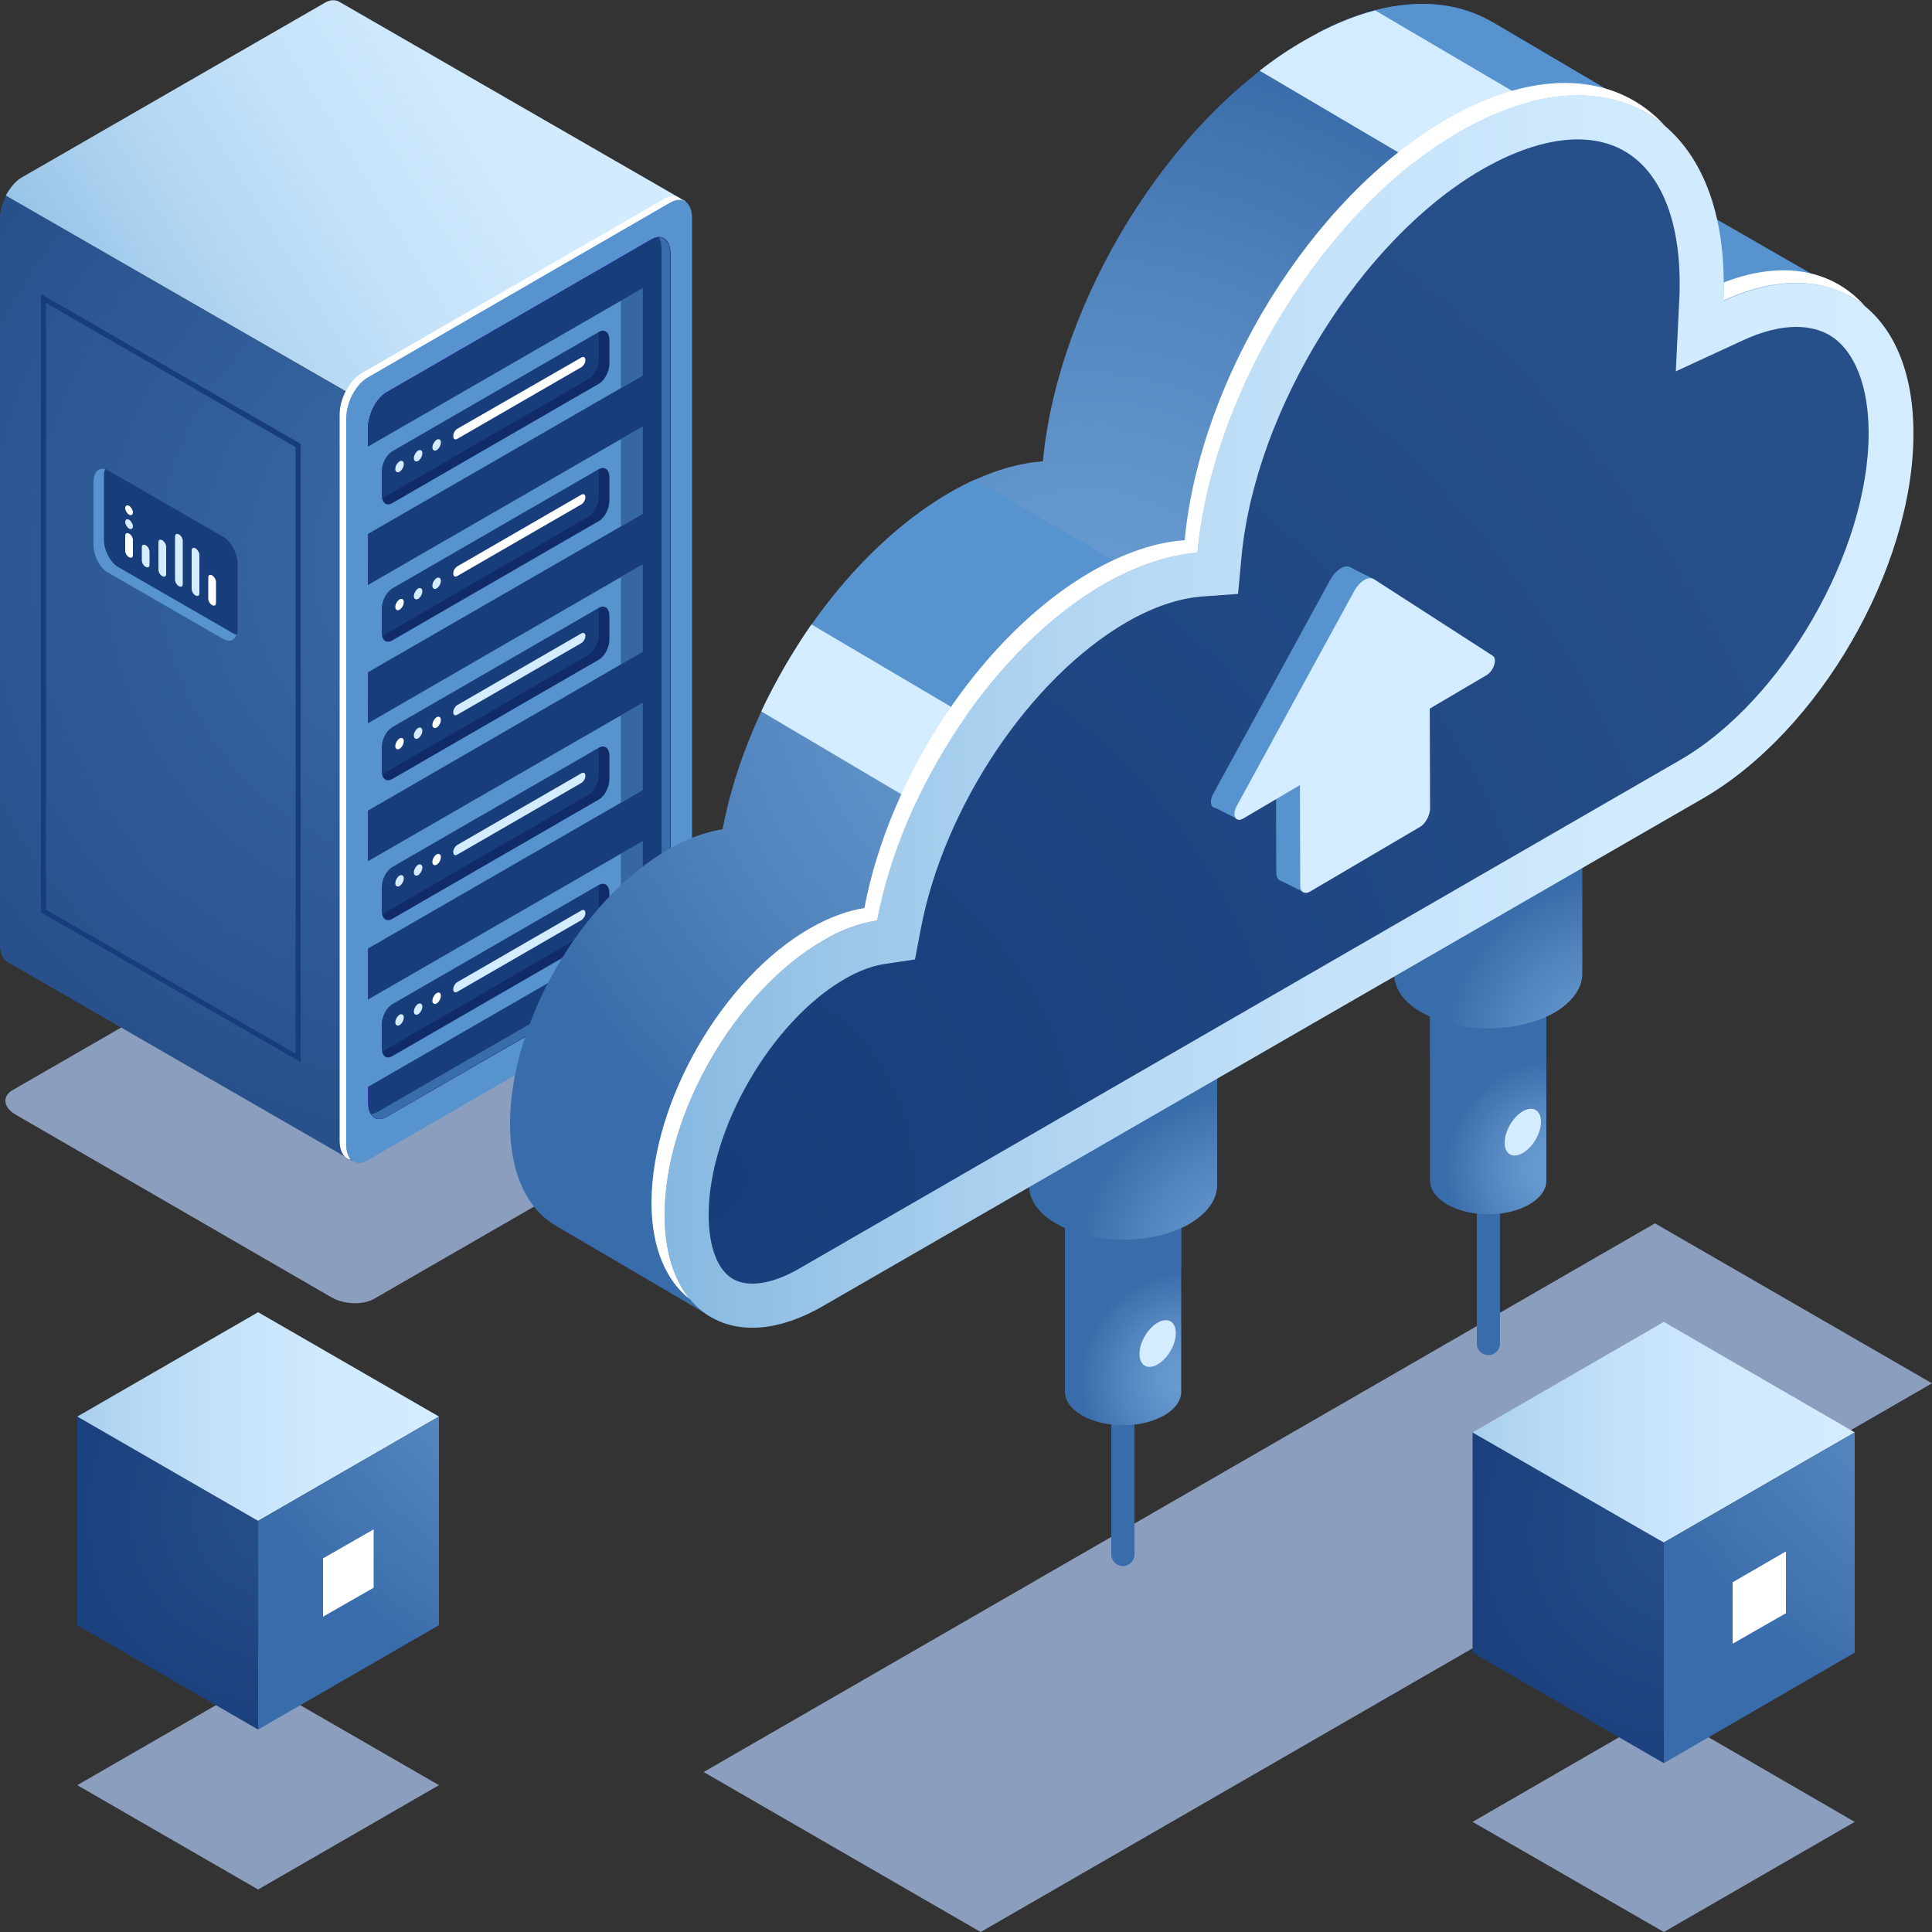
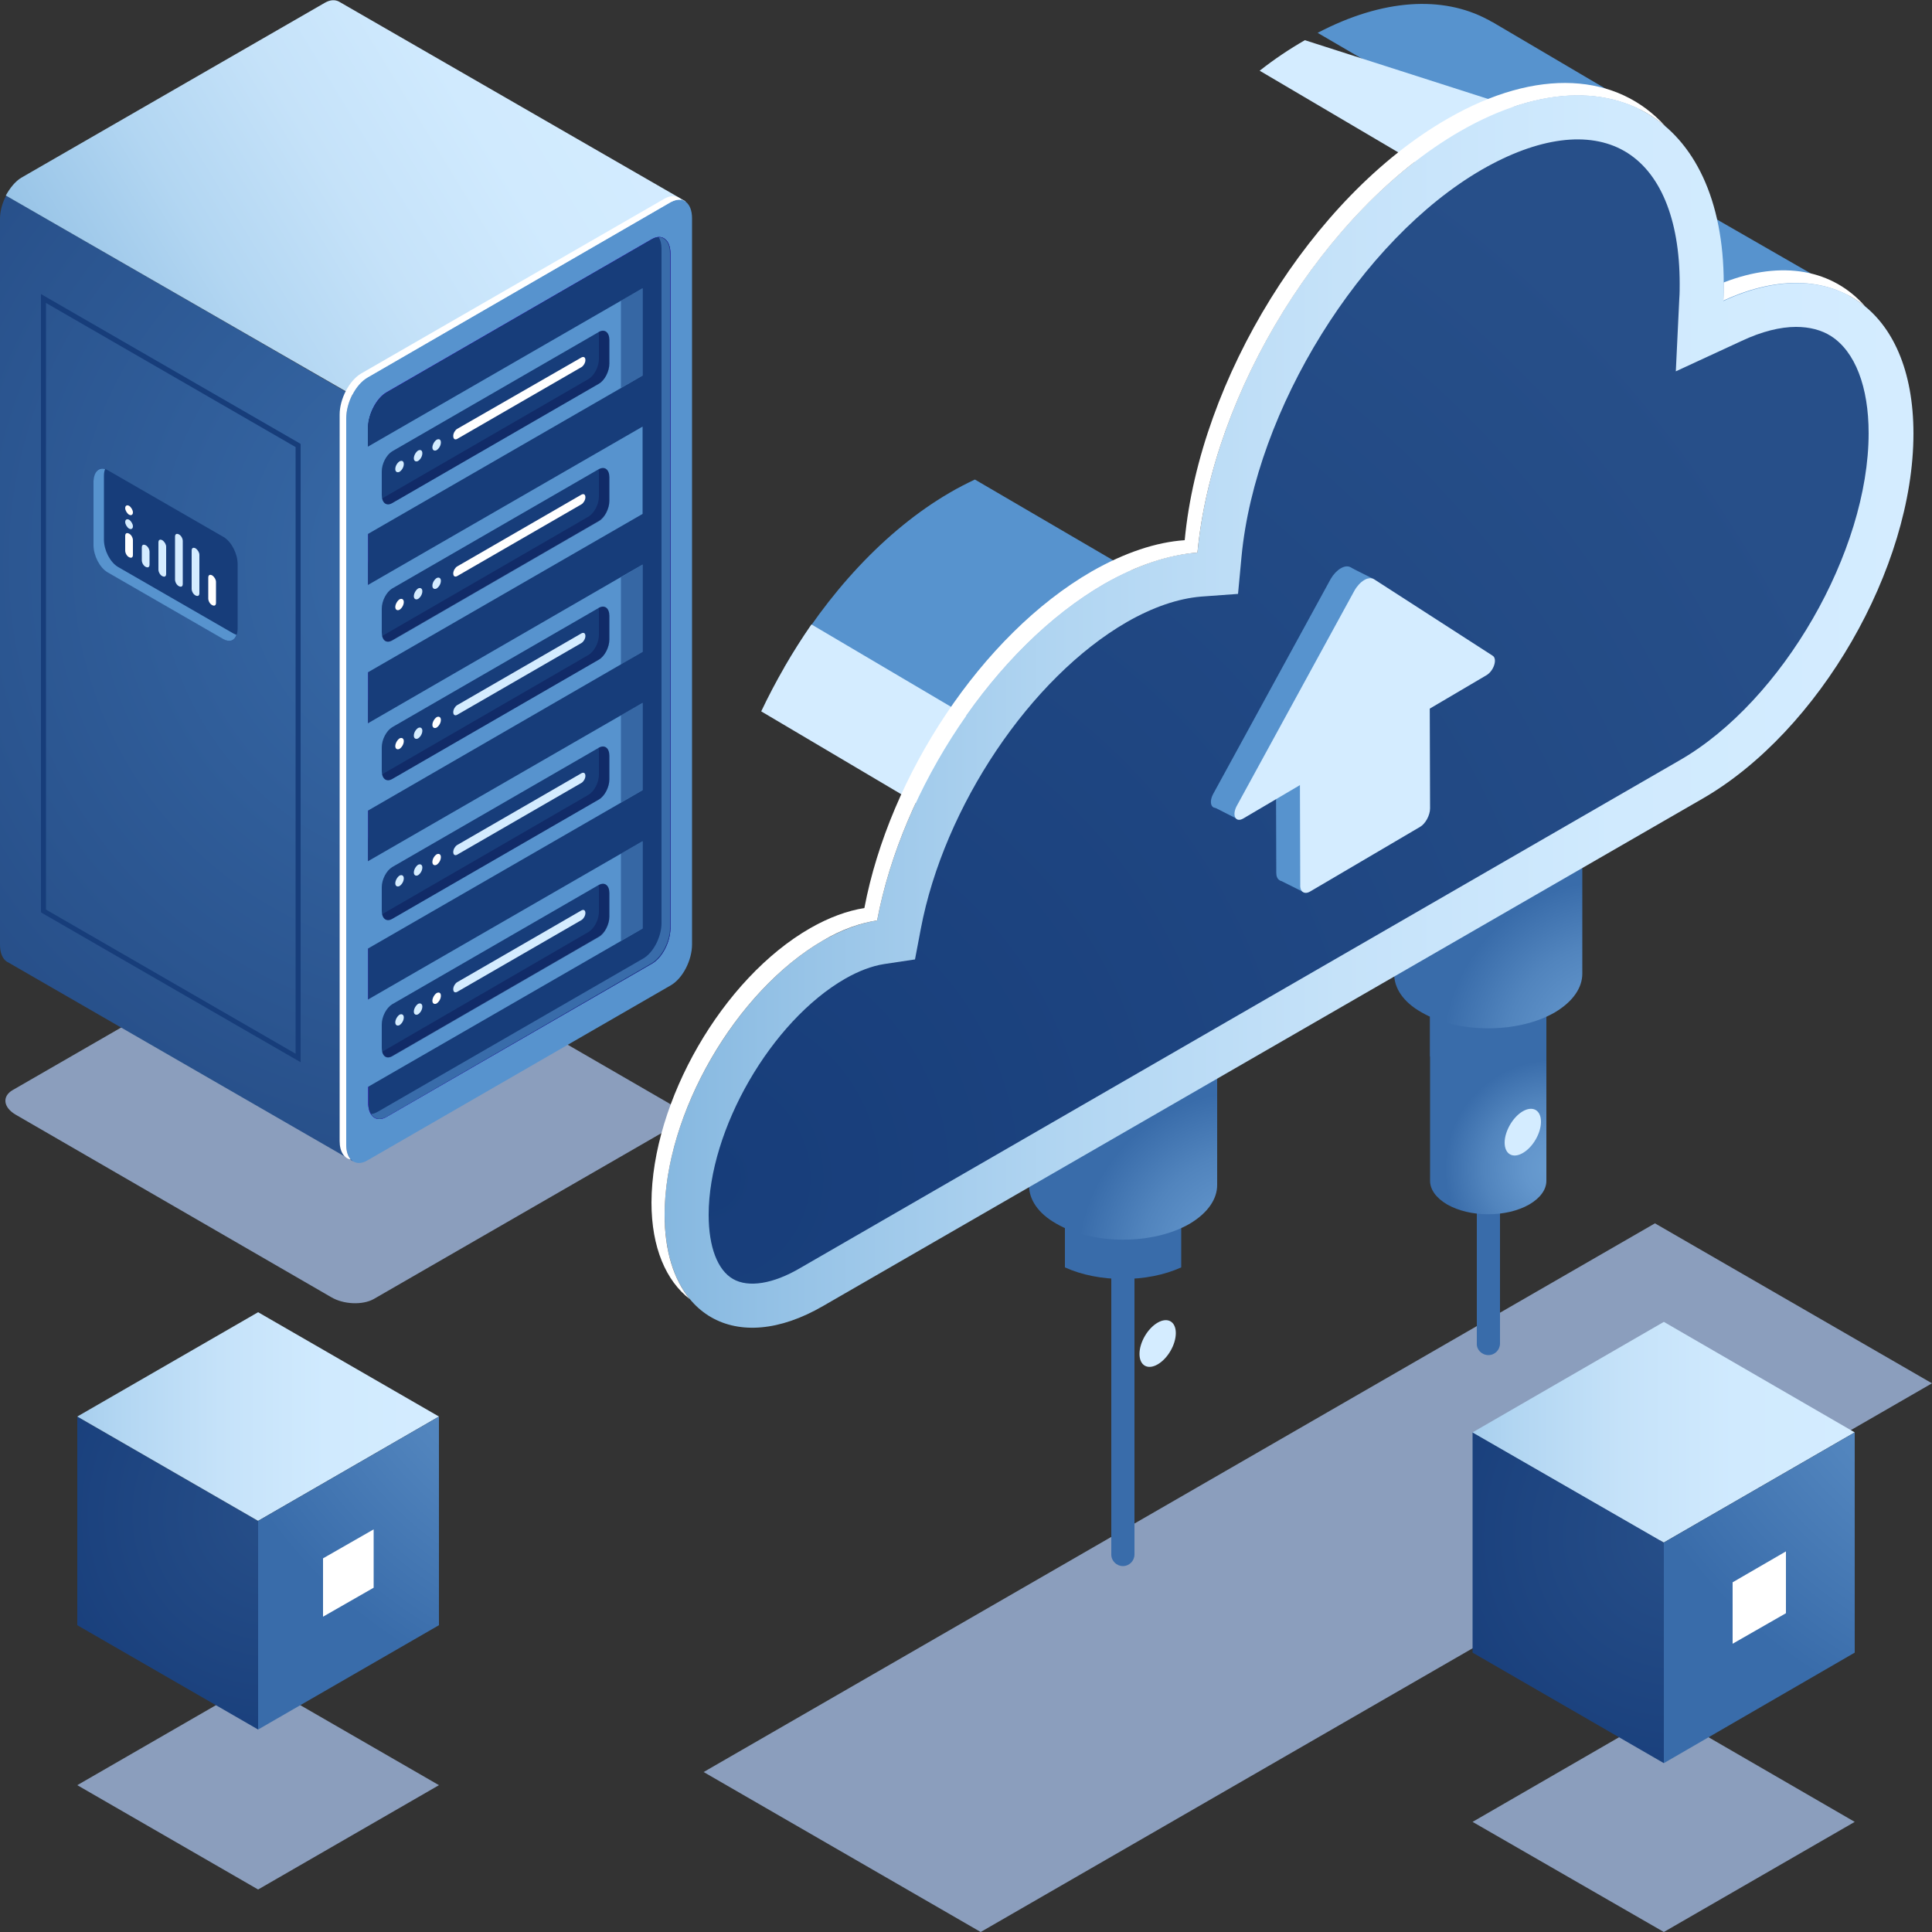
<svg xmlns="http://www.w3.org/2000/svg" version="1.1" id="Layer_1" x="0px" y="0px" viewBox="-509 -168 500 500" style="enable-background:new -509 -168 500 500;" xml:space="preserve">
  <rect x="-509" y="-168" width="500" height="500" fill="#333333" stroke="none" />
  <style type="text/css">
	.st0{fill:#8B9EBD;enable-background:new    ;}
	.st1{fill:url(#SVGID_1_);}
	.st2{fill:url(#SVGID_2_);}
	.st3{fill:#5793CE;}
	.st4{fill:#FFFFFF;}
	.st5{fill:url(#SVGID_3_);}
	.st6{fill:url(#SVGID_4_);}
	.st7{fill:#173D7A;}
	.st8{fill:#396CAA;}
	.st9{opacity:0.3;fill:#06033E;enable-background:new    ;}
	.st10{fill:#D4ECFF;}
	.st11{opacity:0.5;fill:#173D7A;enable-background:new    ;}
	.st12{fill:url(#SVGID_5_);}
	.st13{fill:url(#SVGID_6_);}
	.st14{fill:url(#SVGID_7_);}
	.st15{fill:url(#SVGID_8_);}
	.st16{fill:url(#SVGID_9_);}
	.st17{fill:url(#SVGID_10_);}
	.st18{fill:url(#SVGID_11_);}
	.st19{fill:url(#SVGID_12_);}
	.st20{fill:url(#SVGID_13_);}
	.st21{fill:url(#SVGID_14_);}
	.st22{fill:url(#SVGID_15_);}
	.st23{fill:url(#SVGID_16_);}
	.st24{fill:url(#SVGID_17_);}
</style>
  <g>
    <path class="st0" d="M-412.3,168.2l77-44.4c2.8-1.6,2.5-4.5-0.8-6.4l-81.6-47.2c-3.3-1.9-8.2-2.1-11-0.5l-77,44.4   c-2.8,1.6-2.5,4.5,0.8,6.4l81.6,47.2C-420.1,169.6-415.2,169.8-412.3,168.2z" />
    <g>
      <g>
        <g>
          <g>
            <g>
              <g>
                <radialGradient id="SVGID_1_" cx="-148.059" cy="185.332" r="160.947" gradientTransform="matrix(-1 0 0 -1 -535.469 163)" gradientUnits="userSpaceOnUse">
                  <stop offset="0" style="stop-color:#396CAA" />
                  <stop offset="1" style="stop-color:#274F89" />
                </radialGradient>
                <path class="st1" d="M-417.9-65.7c0,0,42.3,4,67.7,6l-67.5,192.2L-507,81l0,0l-0.2-0.1l0,0c-1.1-0.7-1.8-2.2-1.8-4.4v-187.9         c0-2,0.6-4.1,1.6-6L-417.9-65.7z" />
                <linearGradient id="SVGID_2_" gradientUnits="userSpaceOnUse" x1="-198.693" y1="299.498" x2="-48.617" y2="208.059" gradientTransform="matrix(-1 0 0 -1 -535.469 163)">
                  <stop offset="0" style="stop-color:#D4ECFF" />
                  <stop offset="0.238" style="stop-color:#D0EAFE" />
                  <stop offset="0.46" style="stop-color:#C5E2F9" />
                  <stop offset="0.674" style="stop-color:#B2D6F2" />
                  <stop offset="0.884" style="stop-color:#98C4E7" />
                  <stop offset="1" style="stop-color:#86B8E0" />
                </linearGradient>
                <path class="st2" d="M-503.5-122l78.6-45.3c1.4-0.8,2.6-0.8,3.6-0.3l0,0l89.7,51.7l-4.2,15.6l-22.5,64l-4.2,2.4l-145-83.5         C-506.4-119.4-505-121.1-503.5-122z" />
                <path class="st3" d="M-413.9,132.3l78.5-45.3c3.1-1.8,5.5-6.5,5.5-10.6v-187.9c0-4.1-2.5-5.9-5.5-4.2l-78.5,45.4         c-3.1,1.8-5.5,6.5-5.5,10.6v187.9C-419.4,132.2-416.9,134.1-413.9,132.3z" />
                <path class="st4" d="M-415.6-71.3l78.6-45.3c1.8-1,3.3-0.8,4.3,0.3c-0.8-0.1-1.7,0.1-2.7,0.6l-78.5,45.4         c-3.1,1.8-5.5,6.5-5.5,10.6v187.9c0,1.7,0.4,3,1.2,3.9c-1.7-0.3-2.9-2-2.9-4.8v-188C-421.1-64.8-418.6-69.5-415.6-71.3z" />
                <linearGradient id="SVGID_3_" gradientUnits="userSpaceOnUse" x1="-418.858" y1="-742.668" x2="-330.662" y2="-722.683" gradientTransform="matrix(-0.866 0.5 0 -1.155 -695.163 -652.275)">
                  <stop offset="0" style="stop-color:#3919BB" />
                  <stop offset="1" style="stop-color:#6507FA" />
                </linearGradient>
                <path class="st5" d="M-408.9,121l68.6-39.6c2.7-1.5,4.8-5.7,4.8-9.2v-174.6c0-3.6-2.2-5.2-4.8-3.7l-68.6,39.6         c-2.7,1.5-4.8,5.7-4.8,9.2v174.5C-413.8,120.9-411.6,122.6-408.9,121z" />
                <linearGradient id="SVGID_4_" gradientUnits="userSpaceOnUse" x1="-418.858" y1="-742.668" x2="-330.662" y2="-722.683" gradientTransform="matrix(-0.866 0.5 0 -1.155 -695.163 -652.275)">
                  <stop offset="0" style="stop-color:#3919BB" />
                  <stop offset="1" style="stop-color:#6507FA" />
                </linearGradient>
                <path class="st6" d="M-408.9,121l68.6-39.6c2.7-1.5,4.8-5.7,4.8-9.2v-174.6c0-3.6-2.2-5.2-4.8-3.7l-68.6,39.6         c-2.7,1.5-4.8,5.7-4.8,9.2v174.5C-413.8,120.9-411.6,122.6-408.9,121z" />
                <path class="st7" d="M-408.9,121l68.6-39.6c2.7-1.5,4.8-5.7,4.8-9.2v-174.6c0-3.6-2.2-5.2-4.8-3.7l-68.6,39.6         c-2.7,1.5-4.8,5.7-4.8,9.2v174.5C-413.8,120.9-411.6,122.6-408.9,121z" />
                <path class="st8" d="M-411.2,119.7l68.6-39.6c2.7-1.5,4.8-5.7,4.8-9.2v-174.6c0-1.2-0.3-2.2-0.7-2.9c1.7,0,2.9,1.6,2.9,4.2         V72.1c0,3.6-2.2,7.7-4.8,9.2l-68.5,39.7c-1.8,1-3.3,0.6-4.1-0.7C-412.5,120.3-411.9,120.1-411.2,119.7z" />
              </g>
            </g>
          </g>
          <g>
            <g>
              <path class="st7" d="M-408.9,40.9l25.5-14.7l40.7,23.5l-71,41V50.2C-413.8,46.6-411.6,42.4-408.9,40.9z" />
              <path class="st7" d="M-408.9,5.1l25.5-14.7l40.7,23.5l-71,41V14.4C-413.8,10.8-411.6,6.7-408.9,5.1z" />
              <path class="st7" d="M-408.9-30.6l25.5-14.7l40.7,23.5l-71,41v-40.5C-413.8-24.9-411.6-29.1-408.9-30.6z" />
              <path class="st7" d="M-408.9-66.4l25.5-14.7l40.7,23.5l-71,41v-40.5C-413.8-60.7-411.6-64.8-408.9-66.4z" />
              <path class="st7" d="M-408.9-66.4l56.4-32.6l9.7,5.6l-71,41v-4.8C-413.8-60.7-411.6-64.8-408.9-66.4z" />
            </g>
            <polygon class="st3" points="-413.8,-52.4 -342.7,-93.4 -342.7,-70.8 -413.8,-29.8      " />
            <polygon class="st3" points="-413.8,-16.6 -342.7,-57.6 -342.7,-35 -413.8,6      " />
            <polygon class="st3" points="-413.8,19.2 -342.7,-21.9 -342.7,0.7 -413.8,41.8      " />
            <polygon class="st3" points="-413.8,54.9 -342.7,13.9 -342.7,36.5 -413.8,77.5      " />
            <polygon class="st3" points="-413.8,90.7 -342.7,49.7 -342.7,72.3 -413.8,113.3      " />
          </g>
          <g>
            <path class="st7" d="M-407.5-37.8l53.5-30.9c1.5-0.9,2.7-3.2,2.7-5.2V-80c0-2-1.2-2.9-2.7-2.1l-53.5,30.9       c-1.5,0.9-2.7,3.2-2.7,5.2v6.1C-410.2-37.9-409-36.9-407.5-37.8z" />
            <path class="st9" d="M-356.7-69.9c1.5-0.9,2.7-3.2,2.7-5.2v-6.1c0-0.3,0-0.6-0.1-0.9h0.1c1.5-0.9,2.7,0.1,2.7,2.1v6.1       c0,2-1.2,4.4-2.7,5.2l-53.5,30.9c-1.3,0.7-2.3,0.2-2.6-1.2L-356.7-69.9z" />
            <path class="st4" d="M-390.7-54.4l32.2-18.6c0.5-0.3,1-1.1,1-1.8l0,0c0-0.7-0.4-1-1-0.7L-390.7-57c-0.5,0.3-1,1.1-1,1.8l0,0       C-391.7-54.4-391.3-54.1-390.7-54.4z" />
          </g>
          <g>
            <path class="st7" d="M-407.5-2.3l53.5-30.9c1.5-0.9,2.7-3.2,2.7-5.2v-6.1c0-2-1.2-2.9-2.7-2.1l-53.5,30.9       c-1.5,0.9-2.7,3.2-2.7,5.2v6.1C-410.2-2.3-409-1.4-407.5-2.3z" />
            <path class="st9" d="M-356.7-34.3c1.5-0.9,2.7-3.2,2.7-5.2v-6.1c0-0.3,0-0.6-0.1-0.9h0.1c1.5-0.9,2.7,0.1,2.7,2.1v6.1       c0,2-1.2,4.4-2.7,5.2l-53.5,30.9c-1.3,0.7-2.3,0.2-2.6-1.2L-356.7-34.3z" />
            <path class="st4" d="M-390.7-18.9l32.2-18.6c0.5-0.3,1-1.1,1-1.8l0,0c0-0.7-0.4-1-1-0.7l-32.2,18.6c-0.5,0.3-1,1.1-1,1.8l0,0       C-391.7-18.9-391.3-18.6-390.7-18.9z" />
          </g>
          <g>
            <path class="st7" d="M-407.5,33.6L-354,2.7c1.5-0.9,2.7-3.2,2.7-5.2v-6.1c0-2-1.2-2.9-2.7-2.1l-53.5,30.9       c-1.5,0.9-2.7,3.2-2.7,5.2v6.1C-410.2,33.5-409,34.5-407.5,33.6z" />
            <path class="st9" d="M-356.7,1.5c1.5-0.9,2.7-3.2,2.7-5.2v-6.1c0-0.3,0-0.6-0.1-0.9h0.1c1.5-0.9,2.7,0.1,2.7,2.1v6.1       c0,2-1.2,4.4-2.7,5.2l-53.5,30.9c-1.3,0.7-2.3,0.2-2.6-1.2L-356.7,1.5z" />
            <path class="st10" d="M-390.7,17l32.2-18.6c0.5-0.3,1-1.1,1-1.8l0,0c0-0.7-0.4-1-1-0.7l-32.2,18.6c-0.5,0.3-1,1.1-1,1.8l0,0       C-391.7,17-391.3,17.3-390.7,17z" />
          </g>
          <g>
            <path class="st7" d="M-407.5,69.8l53.5-30.9c1.5-0.9,2.7-3.2,2.7-5.2v-6.1c0-2-1.2-2.9-2.7-2.1l-53.5,30.9       c-1.5,0.9-2.7,3.2-2.7,5.2v6.1C-410.2,69.7-409,70.7-407.5,69.8z" />
            <path class="st9" d="M-356.7,37.7c1.5-0.9,2.7-3.2,2.7-5.2v-6.1c0-0.3,0-0.6-0.1-0.9h0.1c1.5-0.9,2.7,0.1,2.7,2.1v6.1       c0,2-1.2,4.4-2.7,5.2l-53.5,30.9c-1.3,0.7-2.3,0.2-2.6-1.2L-356.7,37.7z" />
            <path class="st10" d="M-390.7,53.2l32.2-18.6c0.5-0.3,1-1.1,1-1.8l0,0c0-0.7-0.4-1-1-0.7l-32.2,18.6c-0.5,0.3-1,1.1-1,1.8l0,0       C-391.7,53.2-391.3,53.5-390.7,53.2z" />
          </g>
          <g>
            <path class="st7" d="M-407.5,105.3l53.5-30.9c1.5-0.9,2.7-3.2,2.7-5.2v-6.1c0-2-1.2-2.9-2.7-2.1l-53.5,30.9       c-1.5,0.9-2.7,3.2-2.7,5.2v6.1C-410.2,105.2-409,106.2-407.5,105.3z" />
            <path class="st9" d="M-356.7,73.2c1.5-0.9,2.7-3.2,2.7-5.2v-6c0-0.3,0-0.6-0.1-0.9h0.1c1.5-0.9,2.7,0.1,2.7,2.1v6.1       c0,2-1.2,4.4-2.7,5.2l-53.5,30.9c-1.3,0.7-2.3,0.2-2.6-1.2L-356.7,73.2z" />
            <path class="st10" d="M-390.7,88.7l32.2-18.6c0.5-0.3,1-1.1,1-1.8l0,0c0-0.7-0.4-1-1-0.7l-32.2,18.6c-0.5,0.3-1,1.1-1,1.8l0,0       C-391.7,88.7-391.3,89-390.7,88.7z" />
          </g>
          <polygon class="st11" points="-342.7,-93.4 -348.3,-90.2 -348.3,-67.6 -342.7,-70.8     " />
-           <polygon class="st11" points="-342.7,-57.6 -348.3,-54.4 -348.3,-31.8 -342.7,-35     " />
          <polygon class="st11" points="-342.7,-21.9 -348.3,-18.6 -348.3,4 -342.7,0.7     " />
          <polygon class="st11" points="-342.7,13.9 -348.3,17.1 -348.3,39.7 -342.7,36.5     " />
          <polygon class="st11" points="-342.7,49.7 -348.3,52.9 -348.3,75.5 -342.7,72.3     " />
        </g>
        <path class="st10" d="M-397.1-52.2c0,0.7,0.5,1,1.1,0.7c0.6-0.4,1.1-1.2,1.1-2s-0.5-1-1.1-0.7C-396.6-53.8-397.1-52.9-397.1-52.2     z" />
        <path class="st10" d="M-401.9-49.4c0,0.7,0.5,1,1.1,0.7c0.6-0.4,1.1-1.2,1.1-2s-0.5-1-1.1-0.7C-401.4-51-401.9-50.1-401.9-49.4z" />
        <path class="st10" d="M-406.7-46.6c0,0.7,0.5,1,1.1,0.7c0.6-0.4,1.1-1.2,1.1-2s-0.5-1-1.1-0.7C-406.2-48.2-406.7-47.4-406.7-46.6     z" />
        <path class="st10" d="M-397.1-16.4c0,0.7,0.5,1,1.1,0.7c0.6-0.4,1.1-1.2,1.1-2c0-0.7-0.5-1-1.1-0.7     C-396.6-18-397.1-17.2-397.1-16.4z" />
        <path class="st10" d="M-401.9-13.7c0,0.7,0.5,1,1.1,0.7c0.6-0.4,1.1-1.2,1.1-2c0-0.7-0.5-1-1.1-0.7     C-401.4-15.3-401.9-14.4-401.9-13.7z" />
        <path class="st4" d="M-406.7-10.9c0,0.7,0.5,1,1.1,0.7c0.6-0.4,1.1-1.2,1.1-2c0-0.7-0.5-1-1.1-0.7     C-406.2-12.5-406.7-11.6-406.7-10.9z" />
        <path class="st4" d="M-397.1,19.6c0,0.7,0.5,1,1.1,0.7c0.6-0.4,1.1-1.2,1.1-2c0-0.7-0.5-1-1.1-0.7     C-396.6,18-397.1,18.9-397.1,19.6z" />
        <path class="st10" d="M-401.9,22.4c0,0.7,0.5,1,1.1,0.7c0.6-0.4,1.1-1.2,1.1-2c0-0.7-0.5-1-1.1-0.7     C-401.4,20.8-401.9,21.6-401.9,22.4z" />
        <path class="st4" d="M-406.7,25.1c0,0.7,0.5,1,1.1,0.7c0.6-0.4,1.1-1.2,1.1-2c0-0.7-0.5-1-1.1-0.7     C-406.2,23.5-406.7,24.4-406.7,25.1z" />
        <path class="st4" d="M-397.1,55.1c0,0.7,0.5,1,1.1,0.7c0.6-0.4,1.1-1.2,1.1-2c0-0.7-0.5-1-1.1-0.7     C-396.6,53.5-397.1,54.3-397.1,55.1z" />
        <path class="st10" d="M-401.9,57.8c0,0.7,0.5,1,1.1,0.7c0.6-0.4,1.1-1.2,1.1-2c0-0.7-0.5-1-1.1-0.7     C-401.4,56.2-401.9,57.1-401.9,57.8z" />
        <path class="st10" d="M-406.7,60.6c0,0.7,0.5,1,1.1,0.7c0.6-0.4,1.1-1.2,1.1-2c0-0.7-0.5-1-1.1-0.7     C-406.2,59-406.7,59.9-406.7,60.6z" />
        <path class="st4" d="M-397.1,91c0,0.7,0.5,1,1.1,0.7c0.6-0.4,1.1-1.2,1.1-2s-0.5-1-1.1-0.7C-396.6,89.4-397.1,90.3-397.1,91z" />
        <path class="st10" d="M-401.9,93.8c0,0.7,0.5,1,1.1,0.7c0.6-0.4,1.1-1.2,1.1-2c0-0.7-0.5-1-1.1-0.7     C-401.4,92.2-401.9,93.1-401.9,93.8z" />
        <path class="st10" d="M-406.7,96.6c0,0.7,0.5,1,1.1,0.7c0.6-0.4,1.1-1.2,1.1-2c0-0.7-0.5-1-1.1-0.7     C-406.2,95-406.7,95.9-406.7,96.6z" />
        <g>
          <path class="st7" d="M-498.1,68.3l-0.3-0.2v-160l66.9,38.6l0.3,0.2v160L-498.1,68.3z M-497.1-89.6v157l64.6,37.3v-157      L-497.1-89.6z" />
        </g>
        <g>
          <path class="st7" d="M-481.1-19.9l30,17.3c2,1.2,3.6-0.1,3.6-2.8V-22c0-2.7-1.6-5.8-3.6-7l-30-17.3c-2-1.2-3.6,0.1-3.6,2.8v16.6      C-484.7-24.2-483.1-21-481.1-19.9z" />
          <path class="st3" d="M-481.8-46.6c-0.2,0.5-0.3,1-0.3,1.7v16.6c0,2.7,1.6,5.8,3.6,7l30,17.3c0.2,0.1,0.5,0.2,0.7,0.3      c-0.5,1.5-1.8,2-3.4,1.1l-30-17.3c-2-1.2-3.6-4.3-3.6-7v-16.6C-484.7-45.8-483.5-47.1-481.8-46.6z" />
          <g>
            <g>
              <path class="st4" d="M-475.6-29.9c-0.6-0.3-1-0.1-1,0.6v3.8c0,0.6,0.4,1.4,1,1.7s1,0.1,1-0.6v-3.8        C-474.6-28.8-475-29.6-475.6-29.9z" />
              <path class="st10" d="M-471.3-26.9c-0.6-0.3-1-0.1-1,0.6v3.3c0,0.6,0.4,1.4,1,1.7c0.6,0.3,1,0.1,1-0.6v-3.3        C-470.3-25.8-470.7-26.6-471.3-26.9z" />
              <path class="st10" d="M-467-28.2c-0.6-0.3-1-0.1-1,0.6v7c0,0.6,0.4,1.4,1,1.7s1,0.1,1-0.6v-7C-466-27.1-466.4-27.8-467-28.2z" />
              <path class="st10" d="M-462.7-29.7c-0.6-0.3-1-0.1-1,0.6V-18c0,0.6,0.4,1.4,1,1.7c0.6,0.3,1,0.1,1-0.6V-28        C-461.7-28.6-462.1-29.4-462.7-29.7z" />
              <path class="st10" d="M-458.4-26.1c-0.6-0.3-1-0.1-1,0.6v9.9c0,0.6,0.4,1.4,1,1.7s1,0.1,1-0.6v-9.9        C-457.4-25-457.8-25.7-458.4-26.1z" />
              <path class="st4" d="M-454.1-19.1c-0.6-0.3-1-0.1-1,0.6v5.4c0,0.6,0.4,1.4,1,1.7s1,0.1,1-0.6v-5.4        C-453.1-18-453.5-18.7-454.1-19.1z" />
            </g>
            <path class="st10" d="M-474.6-31.8c0,0.6-0.4,0.9-1,0.6c-0.5-0.3-1-1.1-1-1.7c0-0.6,0.4-0.9,1-0.6       C-475.1-33.2-474.6-32.4-474.6-31.8z" />
            <path class="st4" d="M-474.6-35.4c0,0.6-0.4,0.9-1,0.6c-0.5-0.3-1-1.1-1-1.7c0-0.6,0.4-0.9,1-0.6       C-475.1-36.8-474.6-36-474.6-35.4z" />
          </g>
        </g>
      </g>
    </g>
  </g>
  <g>
    <polygon class="st0" points="-255.2,332 -9,190 -80.7,148.6 -326.9,290.6  " />
    <g>
      <g>
        <g>
          <path class="st8" d="M-123.8,182.7c1.7,0,3-1.4,3-3V83.6c0-1.7-1.4-3-3-3c-1.7,0-3,1.4-3,3v96.1      C-126.9,181.3-125.5,182.7-123.8,182.7z" />
          <g>
            <radialGradient id="SVGID_5_" cx="-428.537" cy="28.592" r="28.111" gradientTransform="matrix(-1 0 0 -1 -535.469 163)" gradientUnits="userSpaceOnUse">
              <stop offset="0" style="stop-color:#699DD1" />
              <stop offset="0.266" style="stop-color:#6396CC" />
              <stop offset="0.641" style="stop-color:#5184BD" />
              <stop offset="1" style="stop-color:#396CAA" />
            </radialGradient>
            <path class="st12" d="M-108.8,72.7v64.9l0,0c0,2.2-1.5,4.4-4.4,6.1c-5.9,3.4-15.4,3.4-21.3,0c-2.9-1.7-4.4-3.9-4.4-6.1V72.7       L-108.8,72.7L-108.8,72.7z" />
            <g>
              <path class="st8" d="M-108.8,83.4v22c-8.8,4-21.3,4-30.1,0v-22C-130.1,79.3-117.6,79.3-108.8,83.4z" />
              <radialGradient id="SVGID_6_" cx="-444.259" cy="58.767" r="44.45" gradientTransform="matrix(-1 0 0 -1 -535.469 163)" gradientUnits="userSpaceOnUse">
                <stop offset="0" style="stop-color:#699DD1" />
                <stop offset="0.266" style="stop-color:#6396CC" />
                <stop offset="0.641" style="stop-color:#5184BD" />
                <stop offset="1" style="stop-color:#396CAA" />
              </radialGradient>
              <path class="st13" d="M-148.2-17.8h48.7V84l0,0c0,3.6-2.4,7.2-7.1,10c-9.5,5.5-25,5.5-34.5,0c-4.8-2.7-7.1-6.3-7.1-10l0,0        V-17.8z" />
            </g>
          </g>
        </g>
        <path class="st10" d="M-119.6,127.7c0,3,2.1,4.2,4.7,2.7s4.7-5.1,4.7-8.1s-2.1-4.2-4.7-2.7S-119.6,124.8-119.6,127.7z" />
      </g>
      <g>
        <g>
          <path class="st8" d="M-218.4,237.3c1.7,0,3-1.4,3-3v-96.1c0-1.7-1.4-3-3-3c-1.7,0-3,1.4-3,3v96.1      C-221.4,236-220,237.3-218.4,237.3z" />
          <g>
            <radialGradient id="SVGID_7_" cx="-334.014" cy="-26.044" r="28.111" gradientTransform="matrix(-1 0 0 -1 -535.469 163)" gradientUnits="userSpaceOnUse">
              <stop offset="0" style="stop-color:#699DD1" />
              <stop offset="0.266" style="stop-color:#6396CC" />
              <stop offset="0.641" style="stop-color:#5184BD" />
              <stop offset="1" style="stop-color:#396CAA" />
            </radialGradient>
-             <path class="st14" d="M-203.3,127.3v64.9l0,0c0,2.2-1.5,4.4-4.4,6.1c-5.9,3.4-15.4,3.4-21.3,0c-2.9-1.7-4.4-3.9-4.4-6.1v-64.9       H-203.3z" />
            <g>
              <path class="st8" d="M-203.3,138v22c-8.8,4-21.3,4-30.1,0v-22C-224.6,134-212.2,134-203.3,138z" />
              <radialGradient id="SVGID_8_" cx="-349.736" cy="4.13" r="44.45" gradientTransform="matrix(-1 0 0 -1 -535.469 163)" gradientUnits="userSpaceOnUse">
                <stop offset="0" style="stop-color:#699DD1" />
                <stop offset="0.266" style="stop-color:#6396CC" />
                <stop offset="0.641" style="stop-color:#5184BD" />
                <stop offset="1" style="stop-color:#396CAA" />
              </radialGradient>
              <path class="st15" d="M-242.7,36.9h48.7v101.8l0,0c0,3.6-2.4,7.2-7.1,10c-9.5,5.5-25,5.5-34.5,0c-4.8-2.7-7.1-6.3-7.1-10l0,0        V36.9z" />
            </g>
          </g>
        </g>
        <path class="st10" d="M-214.1,182.4c0,3,2.1,4.2,4.7,2.7s4.7-5.1,4.7-8.1s-2.1-4.2-4.7-2.7S-214.1,179.4-214.1,182.4z" />
      </g>
      <g>
        <g>
          <path class="st3" d="M-30.4-91.5l-64.7-37.2l2.4,37.2L-55.5-80L-30.4-91.5z" />
          <radialGradient id="SVGID_9_" cx="-307.719" cy="160.044" r="159.932" gradientTransform="matrix(-1 0 0 -1 -535.469 163)" gradientUnits="userSpaceOnUse">
            <stop offset="0" style="stop-color:#699DD1" />
            <stop offset="0.266" style="stop-color:#6396CC" />
            <stop offset="0.641" style="stop-color:#5184BD" />
            <stop offset="1" style="stop-color:#396CAA" />
          </radialGradient>
-           <path class="st16" d="M-377,122.8c0-26.1,18.3-57.9,41-71c4.9-2.8,9.6-4.5,14-5.2c6.5-34.3,30.4-70.7,58.8-87.1      c8.6-4.9,16.7-7.6,24.1-8.1c3.9-41.6,32.8-88.8,67.9-109c18.2-10.7,34.9-11.9,47.1-5.4l0,0l0.6,0.3c0.3,0.2,0.6,0.4,0.9,0.5      l38.2,22.5l-12.7,10c11.4,5,18.6,17.7,18.6,36.6c0,34.8-24.4,77.1-54.6,94.5l-186,132.8l-5.7,38.7l-40.2-23.6c0,0-0.1,0-0.1-0.1      l-0.2-0.1l0,0C-372.6,144.8-377,135.7-377,122.8z" />
          <path class="st3" d="M-80.4-108.4l-87.6-51.1c17-8.9,32.4-9.6,43.9-3.5l0,0l0.6,0.3c0.3,0.2,0.6,0.4,0.9,0.5l38.2,22.5l-12.7,10      C-89.1-126.2-83.2-118.9-80.4-108.4z" />
          <path class="st3" d="M-242.1,42.2L-306,4.7c11-19,26.1-35.5,42.8-45.2c2.2-1.3,4.4-2.4,6.5-3.4l81.3,47.5L-242.1,42.2z" />
-           <path class="st10" d="M-102.4-135.5l-28.5,16.5l-52.1-30.7c3.8-3,7.7-5.6,11.7-7.9c6.3-3.6,12.4-6.2,18.2-7.7L-102.4-135.5z" />
+           <path class="st10" d="M-102.4-135.5l-28.5,16.5l-52.1-30.7c3.8-3,7.7-5.6,11.7-7.9L-102.4-135.5z" />
          <path class="st10" d="M-299-6.4l51,30.1l-17.7,19.8L-312,16.1C-308.3,8.3-303.9,0.7-299-6.4z" />
          <linearGradient id="SVGID_10_" gradientUnits="userSpaceOnUse" x1="-521.669" y1="146.86" x2="-198.469" y2="146.86" gradientTransform="matrix(-1 0 0 -1 -535.469 163)">
            <stop offset="0" style="stop-color:#D4ECFF" />
            <stop offset="0.238" style="stop-color:#D0EAFE" />
            <stop offset="0.46" style="stop-color:#C5E2F9" />
            <stop offset="0.674" style="stop-color:#B2D6F2" />
            <stop offset="0.884" style="stop-color:#98C4E7" />
            <stop offset="1" style="stop-color:#86B8E0" />
          </linearGradient>
          <path class="st17" d="M-296,75.4c4.9-2.8,9.6-4.5,14-5.2c6.5-34.3,30.4-70.7,58.8-87.1c8.6-4.9,16.7-7.6,24.1-8.1      c3.9-41.6,32.8-88.8,67.9-109c37.7-21.8,68.3-4.1,68.3,39.4c0,1.5,0,3-0.1,4.5c27.6-12.8,49.2,1.6,49.2,34.3      c0,34.8-24.4,77.1-54.6,94.5L-296,170c-22.6,13.1-41,2.5-41-23.7C-337,120.3-318.6,88.5-296,75.4z" />
          <g>
            <path class="st4" d="M-63-90.2c0.1-1.5,0.1-3,0.1-4.5c0-0.1,0-0.1,0-0.2c15.2-5.9,28.3-3.3,36.6,6.2C-35.3-96-48.3-97-63-90.2z       " />
            <path class="st4" d="M-299.3,72.2c4.9-2.8,9.6-4.5,14-5.2c6.5-34.3,30.4-70.7,58.8-87.1c8.6-4.9,16.7-7.6,24.1-8.1       c3.9-41.6,32.8-88.8,67.9-109c23.5-13.6,44.2-11.8,56.5,1.9c-12.5-10.7-31.7-11.1-53.2,1.3c-35.1,20.3-64,67.5-67.9,109       c-7.4,0.6-15.5,3.2-24.1,8.1c-28.4,16.4-52.3,52.8-58.8,87.1c-4.4,0.7-9.1,2.3-14,5.2c-22.6,13.1-41,44.8-41,71       c0,9.4,2.4,16.8,6.5,21.8c-6.1-4.7-9.9-13.3-9.9-25C-340.3,117-322,85.2-299.3,72.2z" />
          </g>
          <g>
            <radialGradient id="SVGID_11_" cx="-209.27" cy="26.192" r="323.493" gradientTransform="matrix(-1 0 0 -1 -535.469 163)" gradientUnits="userSpaceOnUse">
              <stop offset="0" style="stop-color:#173D7A" />
              <stop offset="1" style="stop-color:#274F89" />
            </radialGradient>
            <path class="st18" d="M-58.2-79.8l-17.1,7.9l0.9-18.8c0.1-1.3,0.1-2.6,0.1-3.9c0-16.8-5.1-29-14.3-34.3       c-9.2-5.3-22.3-3.6-36.9,4.8C-156.8-106-184.1-62-187.7-23.9l-0.9,9.6l-9.6,0.7c-5.9,0.5-12.4,2.7-19.2,6.6       c-24.9,14.4-47.3,47.7-53.3,79.4l-1.5,7.9l-8,1.2c-3.2,0.5-6.6,1.8-10.1,3.8c-19.1,11-35.3,39-35.3,61.1       c0,8.3,2.3,14.3,6.3,16.6c4,2.3,10.4,1.3,17.5-2.9L-74.2,28.7c26.5-15.3,48.8-54,48.8-84.6c0-12-3.5-21.1-9.7-25.1       c-2.5-1.6-5.6-2.4-9.1-2.4C-48.3-83.4-53.1-82.2-58.2-79.8z" />
          </g>
        </g>
        <g>
          <polygon class="st3" points="-171.8,62.8 -177.8,59.8 -171.9,55.4     " />
          <polygon class="st3" points="-153.8,-18.3 -159.6,-21.2 -159.7,-18.2     " />
          <polygon class="st3" points="-188.9,43.9 -195,40.8 -183.3,29.7     " />
          <g>
            <path class="st3" d="M-176,59.6l28.4-16.7c1.4-0.8,2.6-3,2.6-4.8l-0.1-32.9L-178.8,25l0.1,32.9       C-178.7,59.7-177.5,60.5-176,59.6z" />
            <path class="st3" d="M-159.5-21.2l30.7,19.8c1.3,0.8,0.3,4-1.7,5.1l-31.4,18.5l-31.4,18.5c-2,1.2-3-0.7-1.8-3.1l30.5-55.8       C-163.2-20.6-160.9-22-159.5-21.2z" />
          </g>
          <g>
            <path class="st10" d="M-169.9,62.7l28.4-16.7c1.4-0.8,2.6-3,2.6-4.8L-139,8.3l-33.6,19.8l0.1,32.9       C-172.6,62.8-171.4,63.6-169.9,62.7z" />
            <path class="st10" d="M-153.4-18.1l30.7,19.8c1.3,0.8,0.3,4-1.7,5.1l-31.4,18.5l-31.4,18.5c-2,1.2-3-0.7-1.8-3.1l30.5-55.8       C-157.1-17.6-154.8-19-153.4-18.1z" />
          </g>
        </g>
      </g>
    </g>
  </g>
  <g>
    <g>
      <polygon class="st0" points="-442.2,321 -395.4,294 -442.2,267 -489,294   " />
      <radialGradient id="SVGID_12_" cx="-97.683" cy="-60.875" r="69.733" gradientTransform="matrix(-1 0 0 -1 -535.469 163)" gradientUnits="userSpaceOnUse">
        <stop offset="0" style="stop-color:#274F89" />
        <stop offset="1" style="stop-color:#173D7A" />
      </radialGradient>
      <polygon class="st19" points="-489,252.6 -442.2,279.6 -442.2,225.6 -489,198.6   " />
      <linearGradient id="SVGID_13_" gradientUnits="userSpaceOnUse" x1="-140.069" y1="-35.6" x2="-16.676" y2="-35.6" gradientTransform="matrix(-1 0 0 -1 -535.469 163)">
        <stop offset="0" style="stop-color:#D4ECFF" />
        <stop offset="0.238" style="stop-color:#D0EAFE" />
        <stop offset="0.46" style="stop-color:#C5E2F9" />
        <stop offset="0.674" style="stop-color:#B2D6F2" />
        <stop offset="0.884" style="stop-color:#98C4E7" />
        <stop offset="1" style="stop-color:#86B8E0" />
      </linearGradient>
      <polygon class="st20" points="-442.2,225.6 -395.4,198.6 -442.2,171.6 -489,198.6   " />
      <radialGradient id="SVGID_14_" cx="-197.939" cy="11.285" r="126.049" gradientTransform="matrix(-1 0 0 -1 -535.469 163)" gradientUnits="userSpaceOnUse">
        <stop offset="0" style="stop-color:#699DD1" />
        <stop offset="0.266" style="stop-color:#6396CC" />
        <stop offset="0.641" style="stop-color:#5184BD" />
        <stop offset="1" style="stop-color:#396CAA" />
      </radialGradient>
      <polygon class="st21" points="-442.2,279.6 -395.4,252.6 -395.4,198.6 -442.2,225.6   " />
    </g>
    <polygon class="st4" points="-425.4,250.4 -412.3,242.9 -412.3,227.8 -425.4,235.3  " />
  </g>
  <g>
    <g>
      <polygon class="st0" points="-78.4,332 -29,303.5 -78.4,274.9 -127.9,303.5   " />
      <radialGradient id="SVGID_15_" cx="-461.719" cy="-66.397" r="73.666" gradientTransform="matrix(-1 0 0 -1 -535.469 163)" gradientUnits="userSpaceOnUse">
        <stop offset="0" style="stop-color:#274F89" />
        <stop offset="1" style="stop-color:#173D7A" />
      </radialGradient>
      <polygon class="st22" points="-127.9,259.7 -78.4,288.3 -78.4,231.2 -127.9,202.7   " />
      <linearGradient id="SVGID_16_" gradientUnits="userSpaceOnUse" x1="-506.469" y1="-39.65" x2="-376.116" y2="-39.65" gradientTransform="matrix(-1 0 0 -1 -535.469 163)">
        <stop offset="0" style="stop-color:#D4ECFF" />
        <stop offset="0.238" style="stop-color:#D0EAFE" />
        <stop offset="0.46" style="stop-color:#C5E2F9" />
        <stop offset="0.674" style="stop-color:#B2D6F2" />
        <stop offset="0.884" style="stop-color:#98C4E7" />
        <stop offset="1" style="stop-color:#86B8E0" />
      </linearGradient>
      <polygon class="st23" points="-78.4,231.2 -29,202.7 -78.4,174.1 -127.9,202.7   " />
      <radialGradient id="SVGID_17_" cx="-567.629" cy="9.833" r="133.158" gradientTransform="matrix(-1 0 0 -1 -535.469 163)" gradientUnits="userSpaceOnUse">
        <stop offset="0" style="stop-color:#699DD1" />
        <stop offset="0.266" style="stop-color:#6396CC" />
        <stop offset="0.641" style="stop-color:#5184BD" />
        <stop offset="1" style="stop-color:#396CAA" />
      </radialGradient>
      <polygon class="st24" points="-78.4,288.3 -29,259.7 -29,202.7 -78.4,231.2   " />
    </g>
    <polygon class="st4" points="-60.6,257.4 -46.8,249.5 -46.8,233.5 -60.6,241.5  " />
  </g>
</svg>